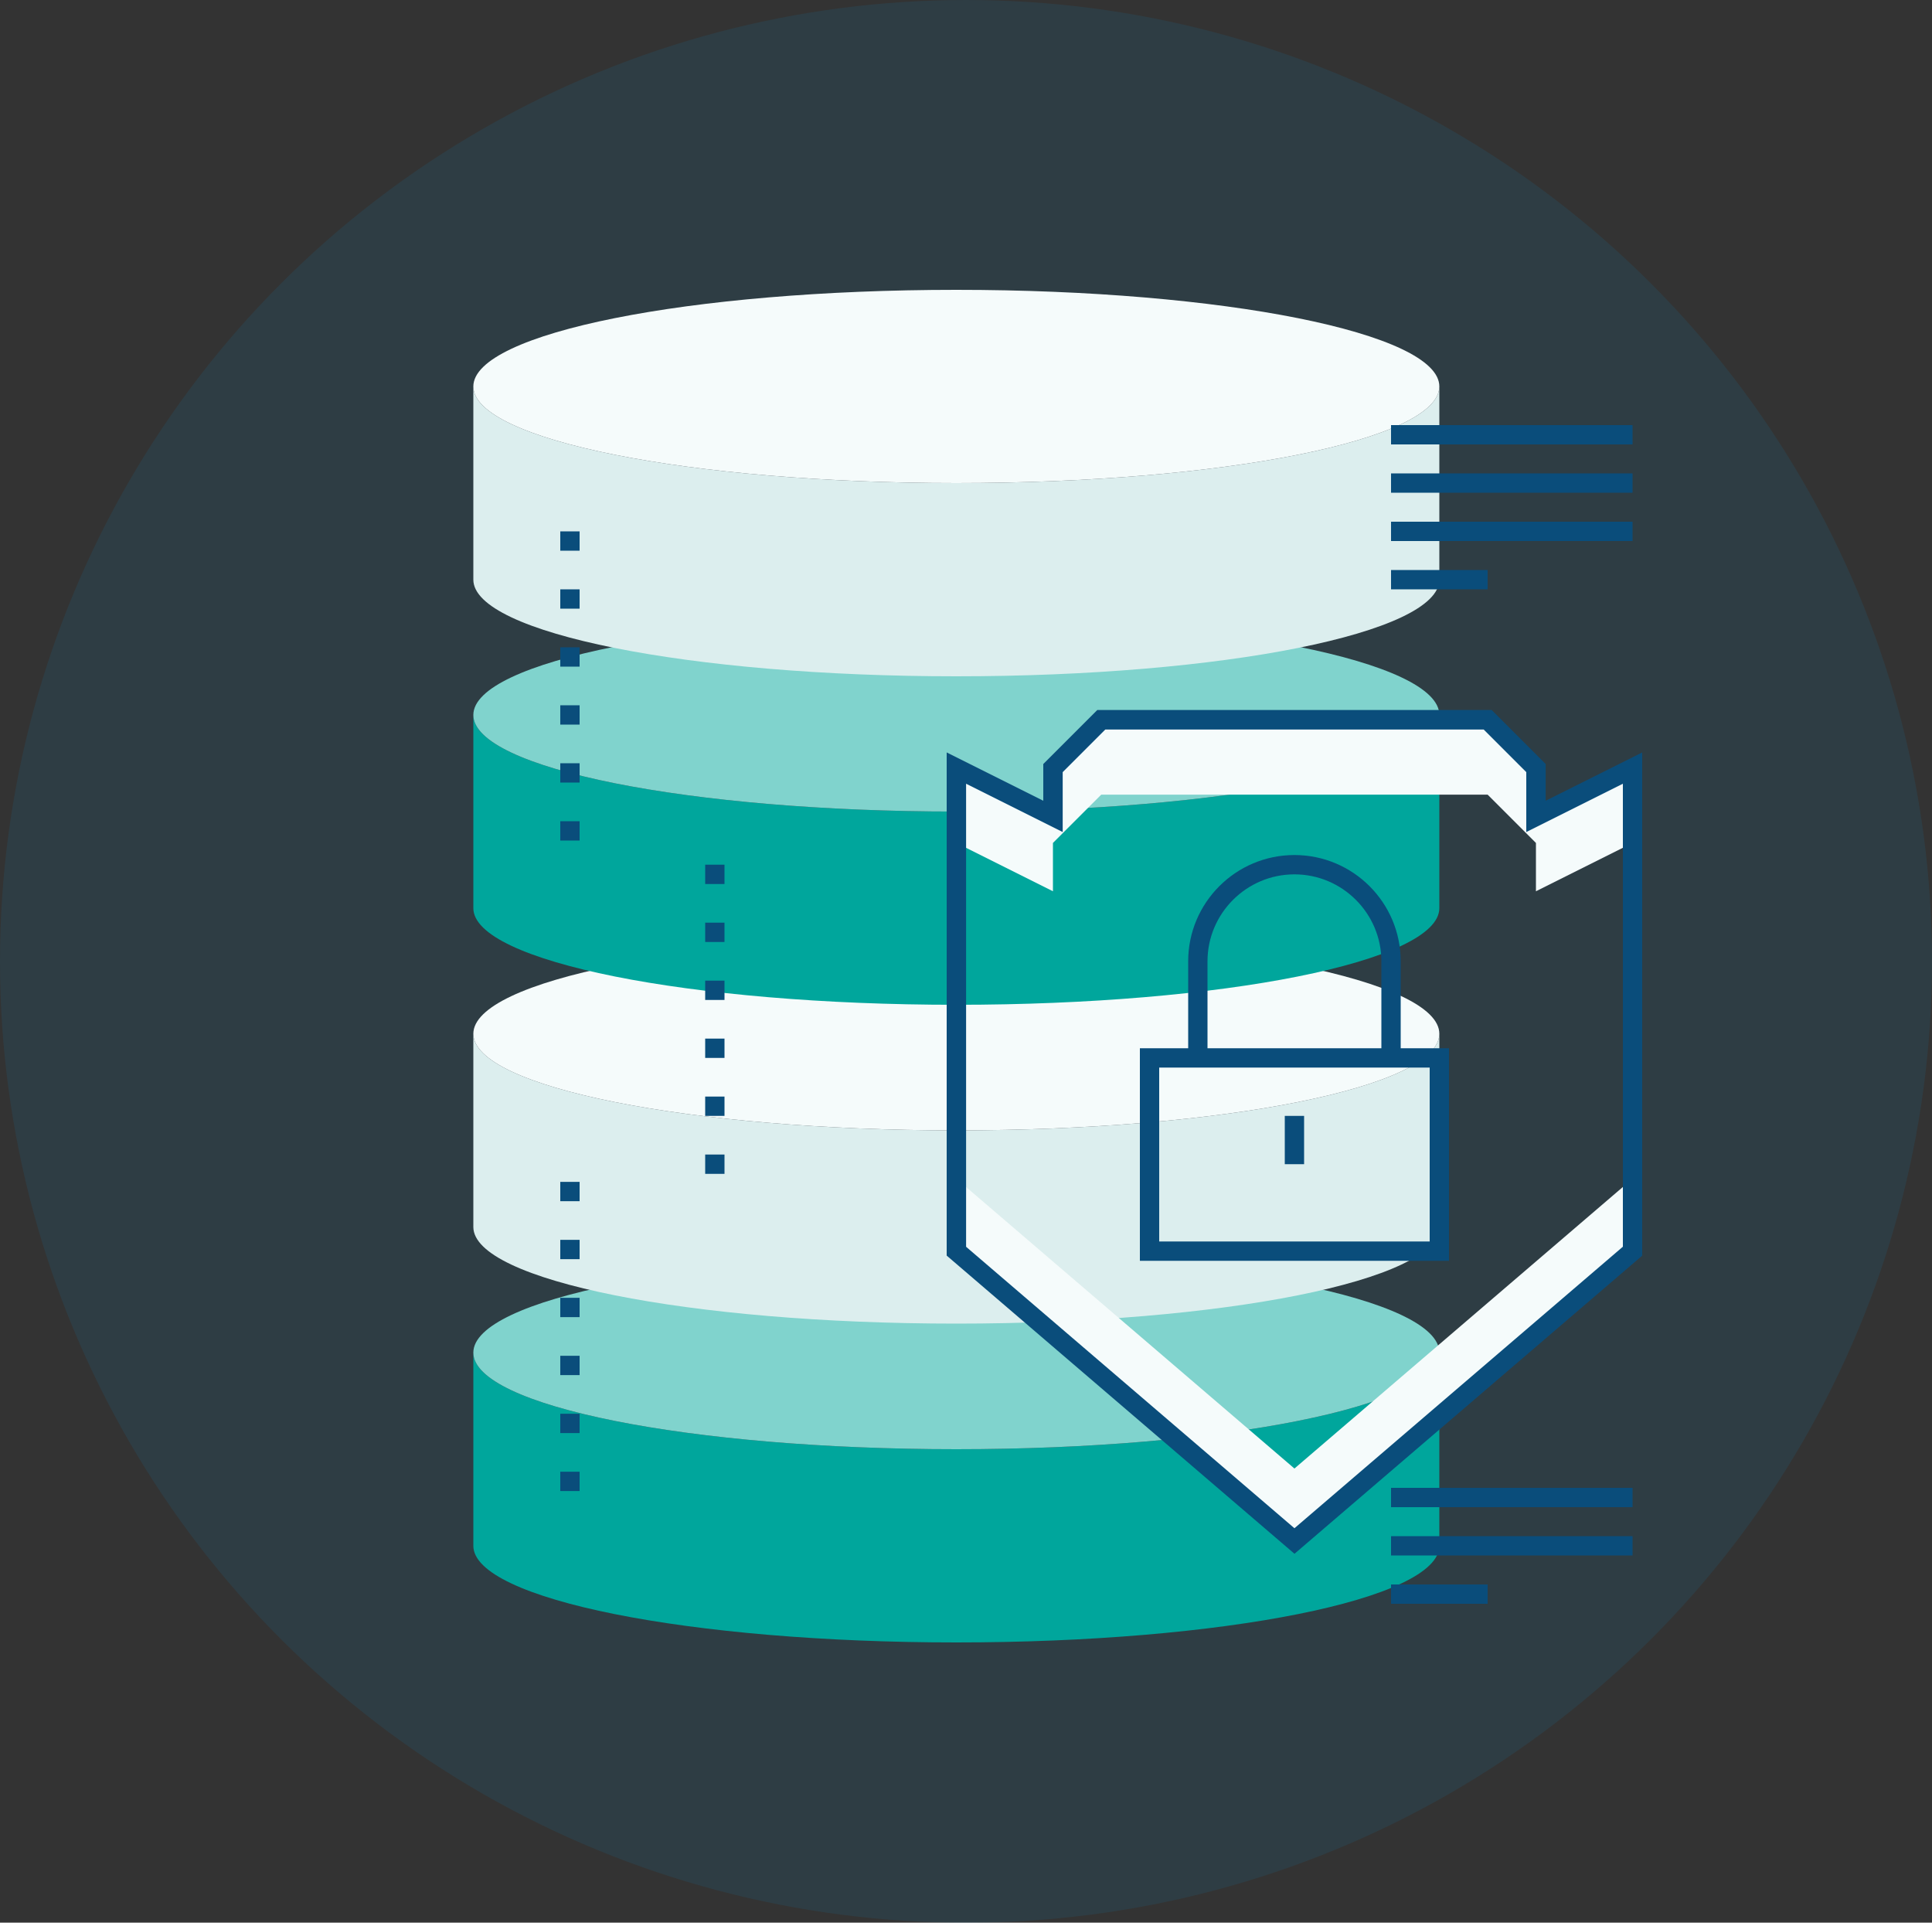
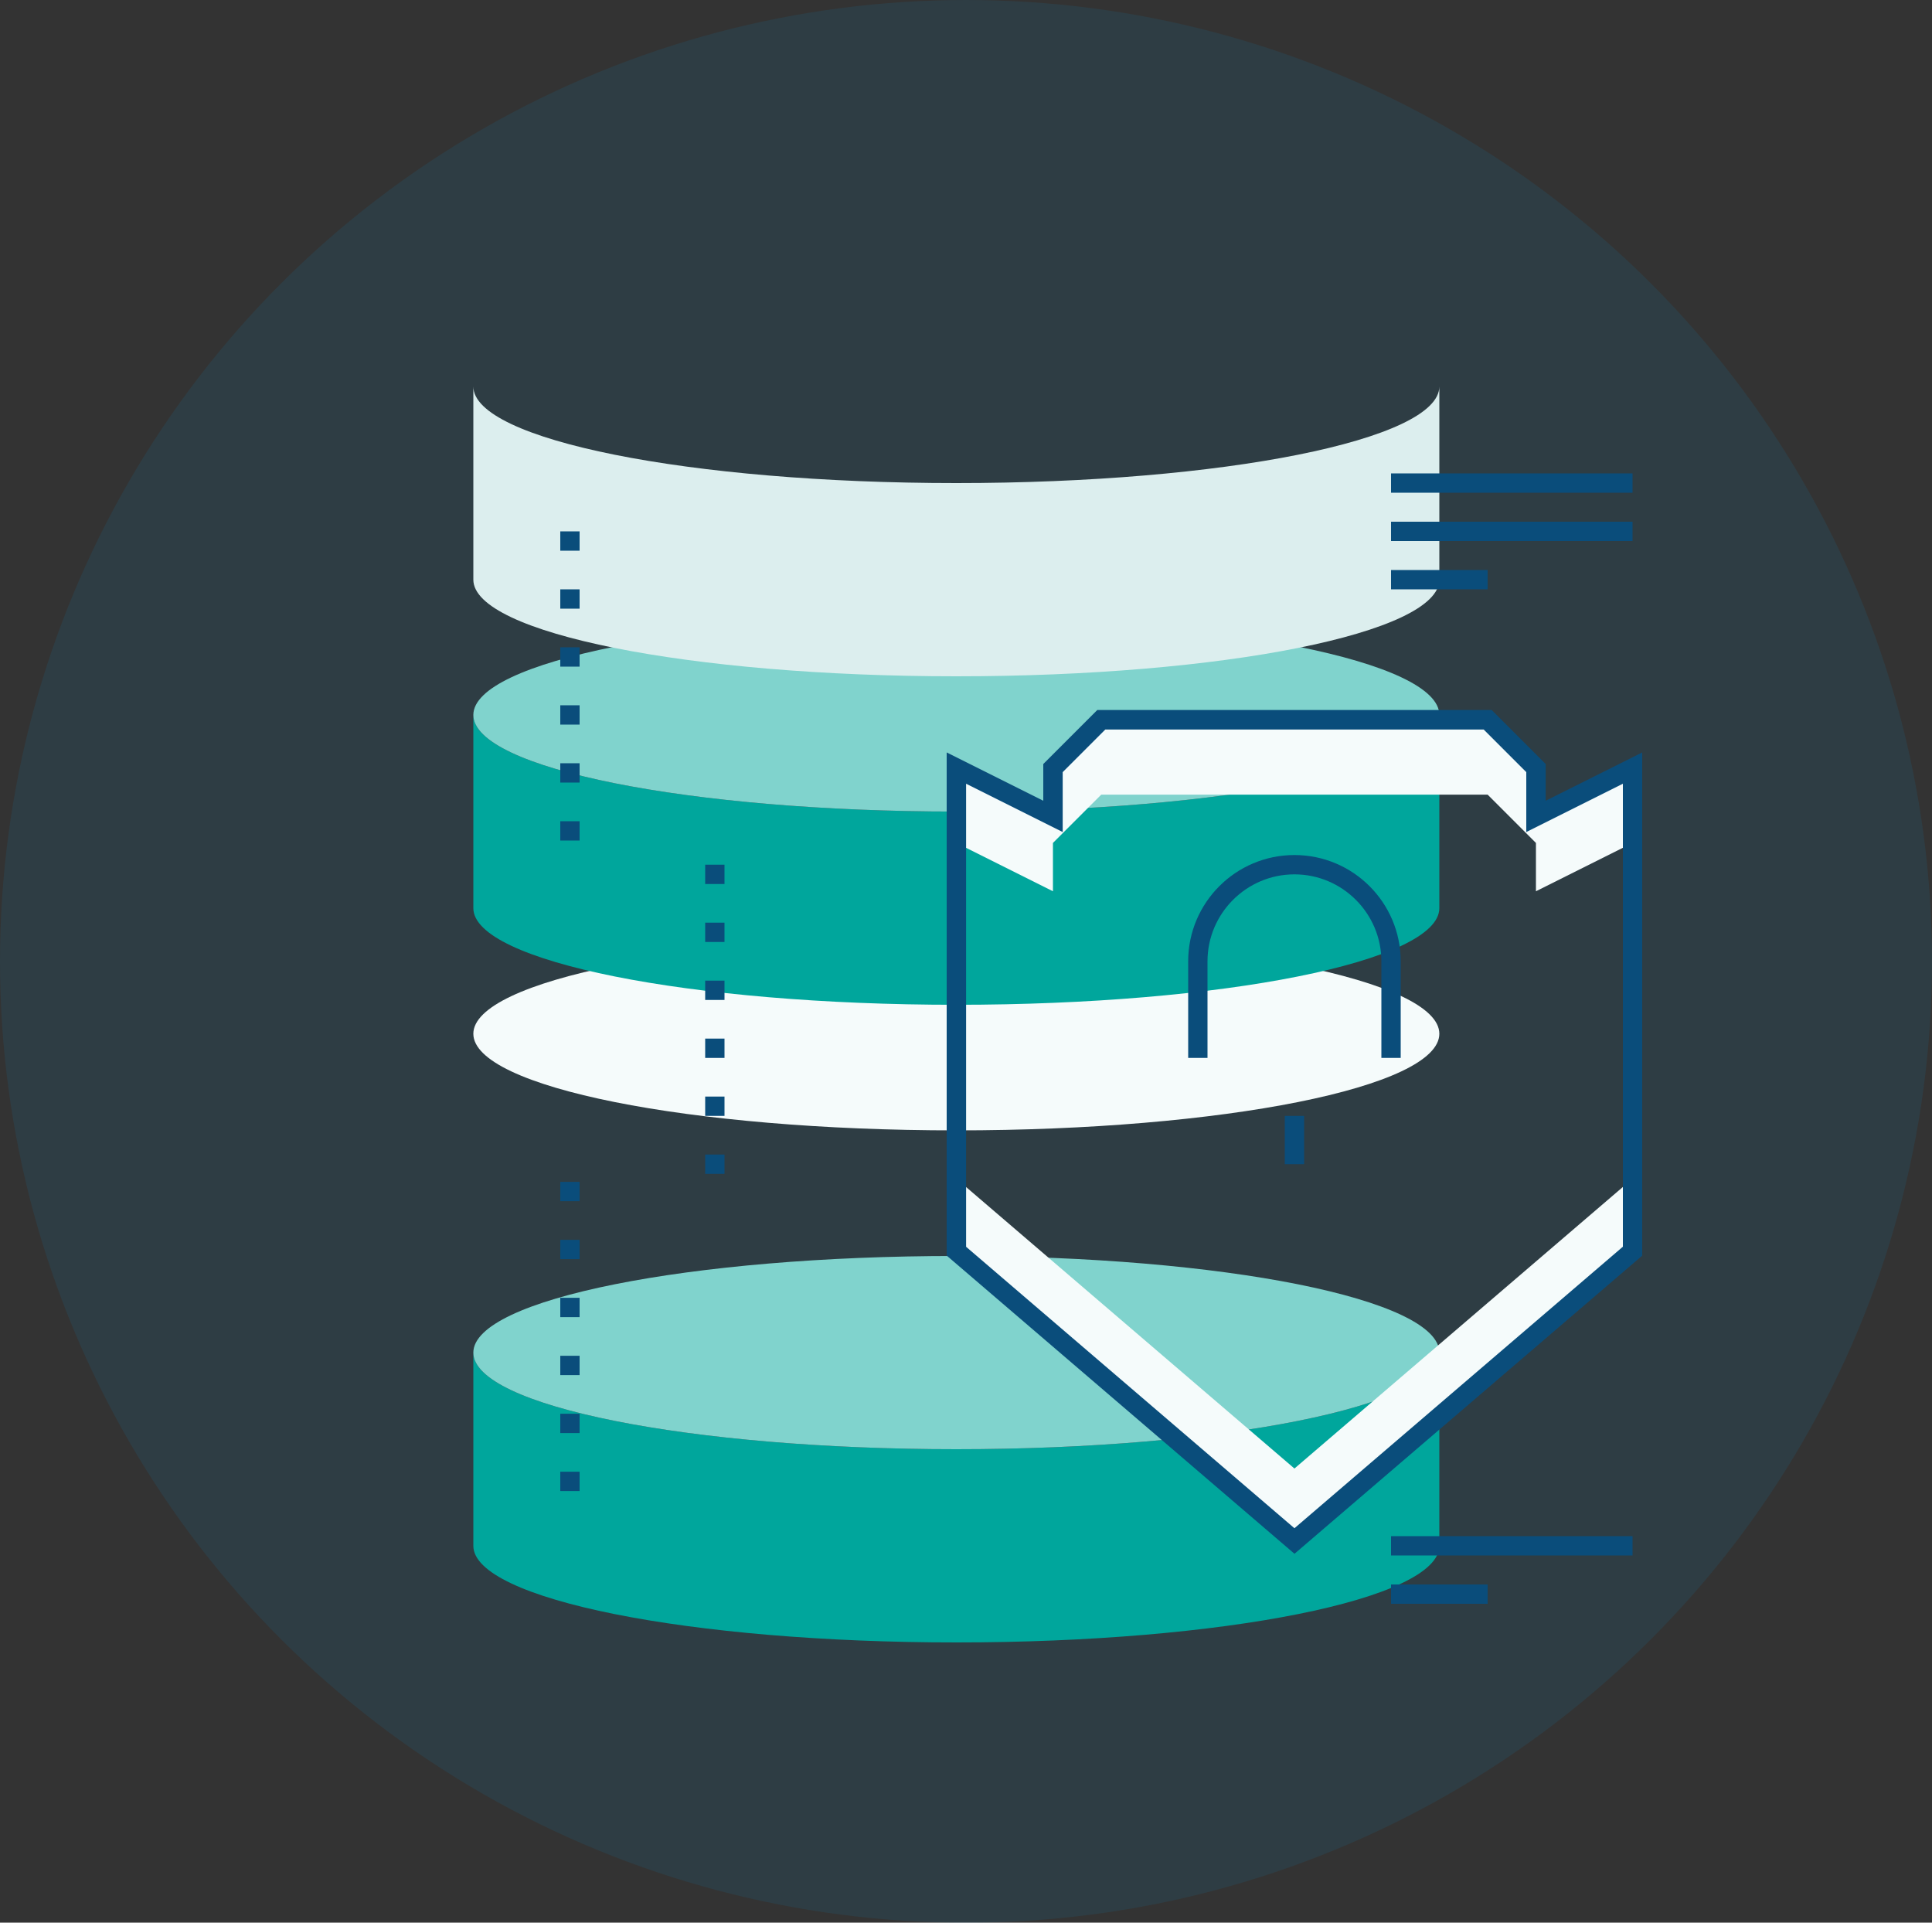
<svg xmlns="http://www.w3.org/2000/svg" width="200" height="199" viewBox="0 0 200 199" fill="none">
  <rect x="0" y="0" width="200" height="199" fill="#333333" stroke="none" />
  <ellipse opacity="0.1" cx="100" cy="99.505" rx="100" ry="99.505" fill="#009ADE" />
  <g clip-path="url(#clip0_607_2877)">
    <path d="M99 150C71.38 150 49 145.52 49 140V160C49 165.52 71.38 170 99 170C126.62 170 149 165.52 149 160V140C149 145.52 126.62 150 99 150Z" fill="#00A69C" />
    <path d="M99 150C126.614 150 149 145.523 149 140C149 134.477 126.614 130 99 130C71.386 130 49 134.477 49 140C49 145.523 71.386 150 99 150Z" fill="#80D3CD" />
-     <path d="M99 117C71.38 117 49 112.52 49 107V127C49 132.52 71.38 137 99 137C126.62 137 149 132.52 149 127V107C149 112.52 126.62 117 99 117Z" fill="#DCEEEE" />
    <path d="M99 117C126.614 117 149 112.523 149 107C149 101.477 126.614 97 99 97C71.386 97 49 101.477 49 107C49 112.523 71.386 117 99 117Z" fill="#F5FBFB" />
    <path d="M99 84C71.38 84 49 79.52 49 74V94C49 99.52 71.38 104 99 104C126.62 104 149 99.52 149 94V74C149 79.52 126.62 84 99 84Z" fill="#00A69C" />
    <path d="M99 84C126.614 84 149 79.523 149 74C149 68.477 126.614 64 99 64C71.386 64 49 68.477 49 74C49 79.523 71.386 84 99 84Z" fill="#80D3CD" />
    <path d="M99 50C71.38 50 49 45.52 49 40V60C49 65.52 71.38 70 99 70C126.62 70 149 65.52 149 60V40C149 45.52 126.62 50 99 50Z" fill="#DCEEEE" />
-     <path d="M99 50C126.614 50 149 45.523 149 40C149 34.477 126.614 30 99 30C71.386 30 49 34.477 49 40C49 45.523 71.386 50 99 50Z" fill="#F5FBFB" />
    <path d="M99 122V129.5L134 159.5L169 129.5V122L134 152L99 122Z" fill="#F5FBFB" />
    <path d="M159 84.75V79.75L154 74.75H114L109 79.75V84.75L99 79.75V87.25L109 92.25V87.25L114 82.25H154L159 87.25V92.25L169 87.25V79.75L159 84.75Z" fill="#F5FBFB" />
    <path d="M134 160.82L98 129.96V77.88L108 82.88V79.08L113.59 73.49H154.42L160.01 79.08V82.88L170.01 77.88V129.96L134.01 160.82H134ZM100 129.04L134 158.18L168 129.04V81.12L158 86.12V79.92L153.59 75.51H114.42L110.01 79.92V86.12L100.01 81.12V129.04H100Z" fill="#0A4D7B" />
-     <path d="M150 130.5H118V108.5H150V130.5ZM120 128.5H148V110.5H120V128.5Z" fill="#0A4D7B" />
    <path d="M145 109.5H143V99.5C143 94.54 138.96 90.5 134 90.5C129.04 90.5 125 94.54 125 99.5V109.5H123V99.5C123 93.43 127.93 88.5 134 88.5C140.07 88.5 145 93.43 145 99.5V109.5Z" fill="#0A4D7B" />
    <path d="M135 115.5H133V120.5H135V115.5Z" fill="#0A4D7B" />
-     <path d="M169 44H144V46H169V44Z" fill="#0A4D7B" />
    <path d="M169 49H144V51H169V49Z" fill="#0A4D7B" />
    <path d="M169 54H144V56H169V54Z" fill="#0A4D7B" />
    <path d="M154 59H144V61H154V59Z" fill="#0A4D7B" />
-     <path d="M169 154H144V156H169V154Z" fill="#0A4D7B" />
    <path d="M169 159H144V161H169V159Z" fill="#0A4D7B" />
    <path d="M154 164H144V166H154V164Z" fill="#0A4D7B" />
    <path d="M60 87H58V85H60V87ZM60 81H58V79H60V81ZM60 75H58V73H60V75ZM60 69H58V67H60V69ZM60 63H58V61H60V63ZM60 57H58V55H60V57Z" fill="#0A4D7B" />
    <path d="M75 121.5H73V119.5H75V121.5ZM75 115.5H73V113.5H75V115.5ZM75 109.5H73V107.5H75V109.5ZM75 103.5H73V101.5H75V103.5ZM75 97.5H73V95.5H75V97.5ZM75 91.5H73V89.5H75V91.5Z" fill="#0A4D7B" />
    <path d="M60 154.33H58V152.33H60V154.33ZM60 148.33H58V146.33H60V148.33ZM60 142.33H58V140.33H60V142.33ZM60 136.33H58V134.33H60V136.33ZM60 130.33H58V128.33H60V130.33ZM60 124.33H58V122.33H60V124.33Z" fill="#0A4D7B" />
  </g>
  <defs>
    <clipPath id="clip0_607_2877">
      <rect width="121" height="140" fill="white" transform="translate(49 30)" />
    </clipPath>
  </defs>
</svg>